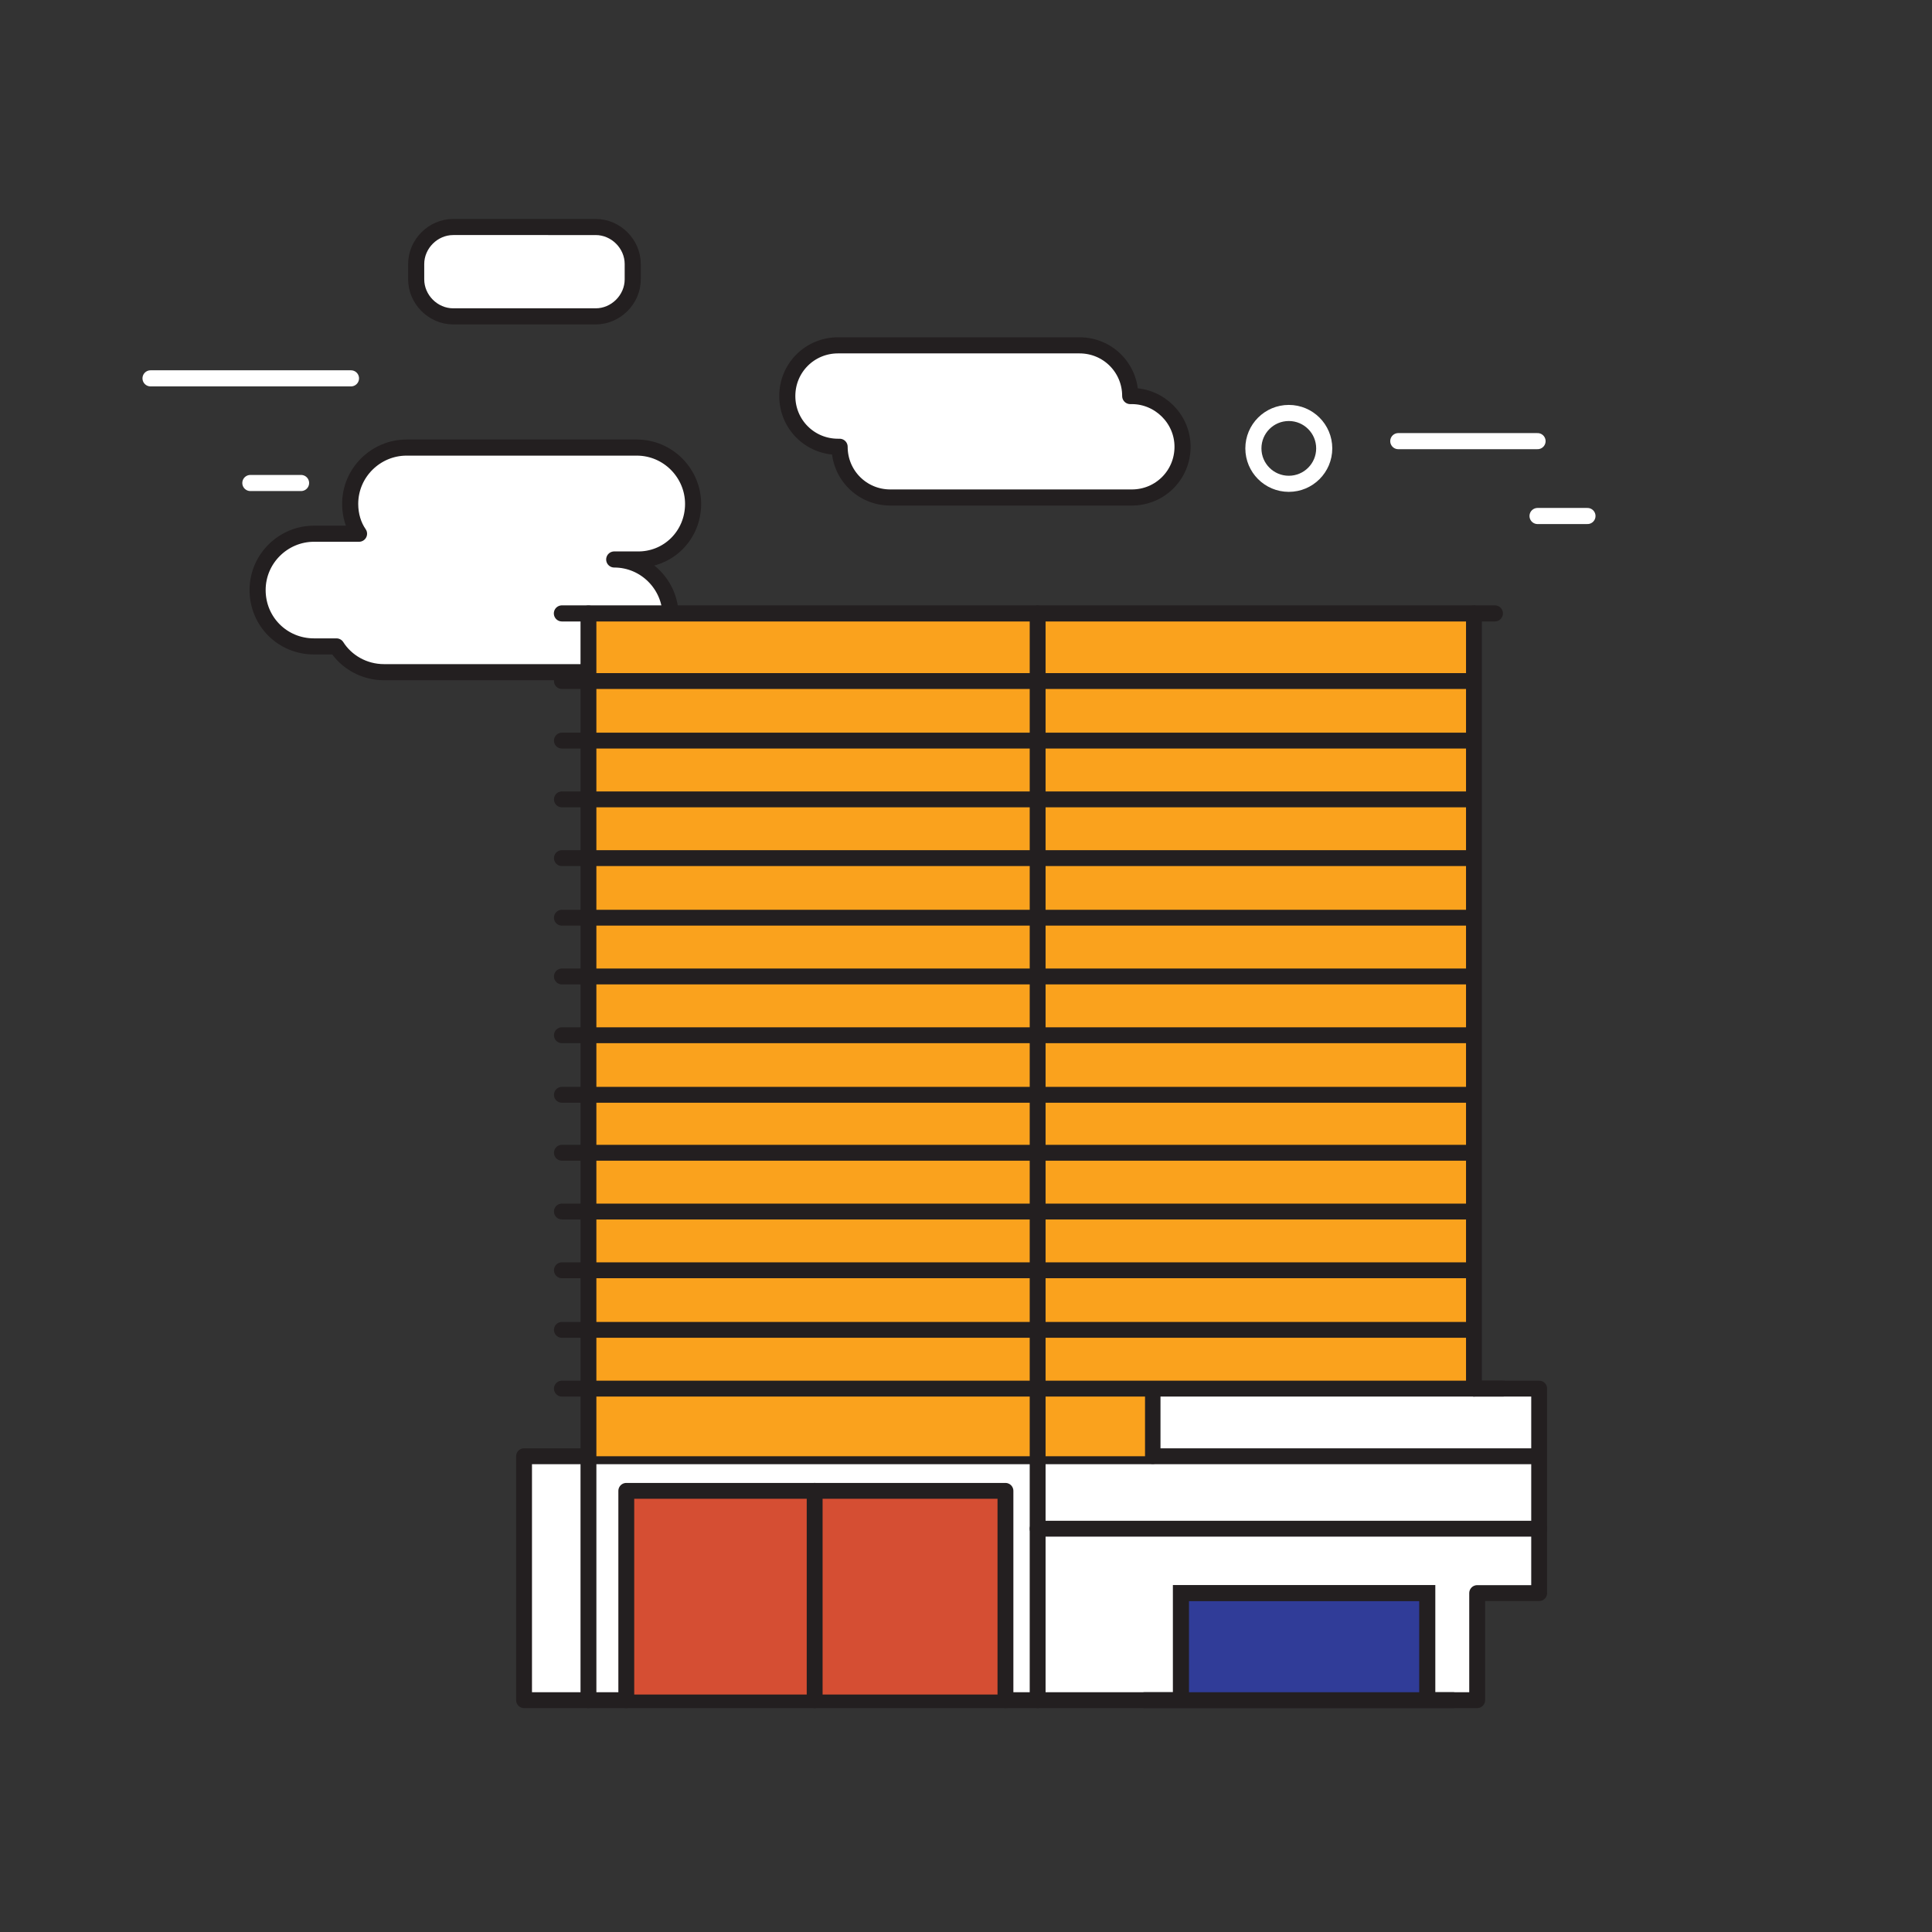
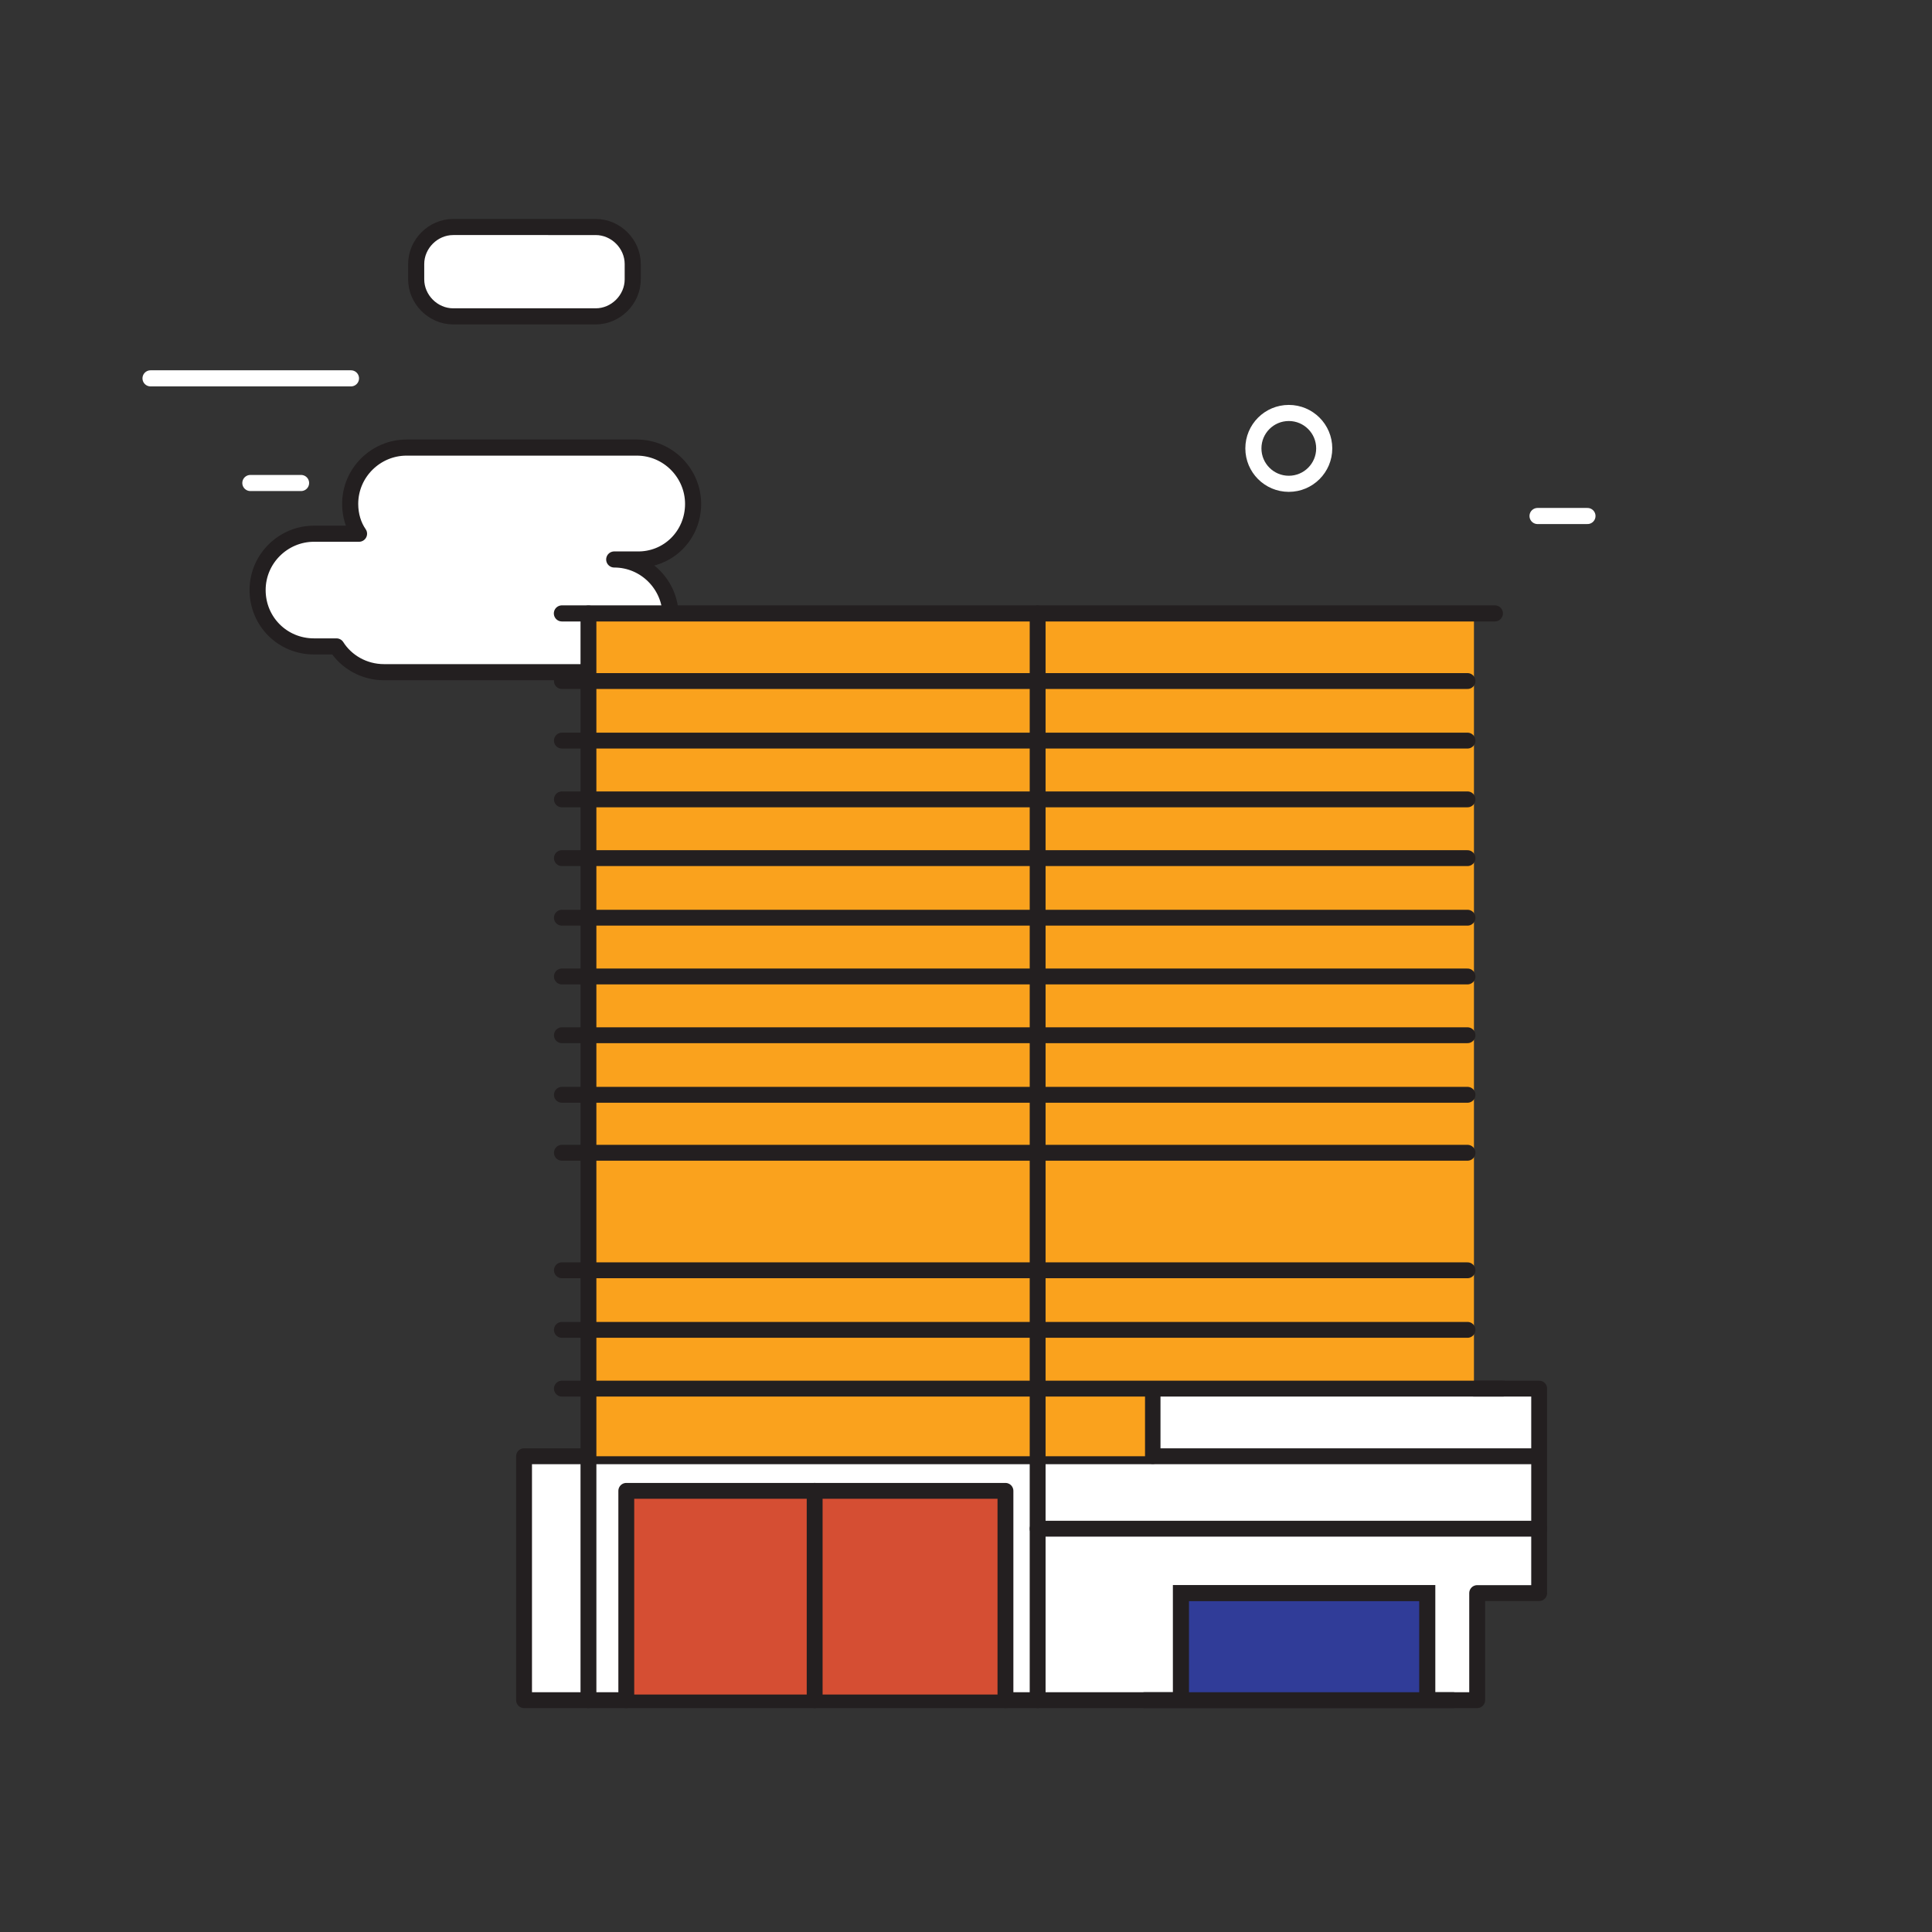
<svg xmlns="http://www.w3.org/2000/svg" version="1.1" id="Layer_1" x="0px" y="0px" viewBox="0 0 240 240" style="enable-background:new 0 0 240 240;" xml:space="preserve">
  <rect x="0" y="0" width="240" height="240" fill="#333333" stroke="none" />
  <style type="text/css">
	.st0{fill:#FFFFFF;stroke:#231F20;stroke-width:2;stroke-linejoin:round;stroke-miterlimit:10;}
	.st1{fill:#FFFFFF;stroke:#231F20;stroke-width:2;stroke-miterlimit:10;}
	.st2{fill:none;stroke:#FFFFFF;stroke-width:2;stroke-linecap:round;stroke-linejoin:round;stroke-miterlimit:10;}
	.st3{fill:#FFFFFF;}
	.st4{fill:#FFFFFF;stroke:#231F20;stroke-width:1.97;stroke-linecap:round;stroke-linejoin:round;stroke-miterlimit:10;}
	.st5{fill:#303C98;stroke:#231F20;stroke-width:2;stroke-miterlimit:10;}
	.st6{fill:#FAA21D;}
	.st7{fill:#D54E33;}
	.st8{fill:none;stroke:#231F20;stroke-width:2;stroke-linecap:round;stroke-linejoin:round;stroke-miterlimit:10;}
	.st9{fill:none;stroke:#231F20;stroke-width:1.97;stroke-linecap:round;stroke-linejoin:round;stroke-miterlimit:10;}
	.st10{fill:none;stroke:#231F20;stroke-width:1.921;stroke-linecap:round;stroke-linejoin:round;stroke-miterlimit:10;}
</style>
  <g id="XMLID_2_">
    <path id="XMLID_40_" class="st0" d="M86.1,62.6c0-3.8-3.1-7-7-7H50.5c-3.8,0-7,3.1-7,7c0,1.4,0.4,2.7,1.1,3.7H39c-3.8,0-7,3.1-7,7   s3.1,7,7,7h2.8c1.2,1.9,3.4,3.2,5.9,3.2h28.6c3.8,0,7-3.1,7-7c0-3.8-3.1-7-7-7h2.8C83,69.6,86.1,66.5,86.1,62.6z" />
-     <path id="XMLID_39_" class="st0" d="M140.6,49.2h-0.2c0-3.5-2.8-6.3-6.3-6.3h-30c-3.5,0-6.3,2.8-6.3,6.3s2.8,6.3,6.3,6.3h0.2   c0,3.5,2.8,6.3,6.3,6.3h30c3.5,0,6.3-2.8,6.3-6.3S144,49.2,140.6,49.2z" />
    <path id="XMLID_38_" class="st1" d="M74,39.3H56.3c-2.5,0-4.6-2.1-4.6-4.6v-1.9c0-2.5,2.1-4.6,4.6-4.6H74c2.5,0,4.6,2.1,4.6,4.6   v1.9C78.6,37.2,76.5,39.3,74,39.3z" />
-     <line id="XMLID_37_" class="st2" x1="173.7" y1="54.8" x2="191" y2="54.8" />
    <line id="XMLID_36_" class="st2" x1="191" y1="64.1" x2="197.2" y2="64.1" />
    <line id="XMLID_35_" class="st2" x1="31.1" y1="60" x2="37.4" y2="60" />
    <line id="XMLID_34_" class="st2" x1="18.7" y1="47" x2="43.6" y2="47" />
    <circle id="XMLID_33_" class="st2" cx="160.1" cy="55.7" r="4.4" />
    <g id="XMLID_3_">
      <rect id="XMLID_32_" x="140.5" y="172.5" class="st3" width="50.8" height="9.4" />
      <g id="XMLID_5_">
        <polyline id="XMLID_31_" class="st4" points="183.1,172.5 191.2,172.5 191.2,180.9 182.3,180.9 65.1,180.9 65.1,211.2      183.5,211.2 183.5,197.9 191.2,197.9 191.2,191.2 191.2,188.5 191.2,180.9    " />
        <polyline id="XMLID_30_" class="st5" points="177.3,210.9 177.3,197.9 146.7,197.9 146.7,211.2    " />
        <rect id="XMLID_29_" x="73.1" y="172.5" class="st6" width="70.1" height="8.4" />
        <rect id="XMLID_28_" x="73.1" y="76.2" class="st6" width="110" height="96.3" />
        <rect id="XMLID_27_" x="77.8" y="185.2" class="st7" width="46.8" height="25.3" />
        <line id="XMLID_26_" class="st8" x1="69.8" y1="76.2" x2="185.7" y2="76.2" />
        <line id="XMLID_25_" class="st9" x1="69.8" y1="84.6" x2="182.3" y2="84.6" />
        <line id="XMLID_24_" class="st9" x1="69.8" y1="92" x2="182.3" y2="92" />
        <line id="XMLID_23_" class="st9" x1="69.8" y1="99.3" x2="182.3" y2="99.3" />
        <line id="XMLID_22_" class="st9" x1="69.8" y1="106.6" x2="182.3" y2="106.6" />
        <line id="XMLID_21_" class="st9" x1="69.8" y1="114" x2="182.3" y2="114" />
        <line id="XMLID_20_" class="st9" x1="69.8" y1="121.3" x2="182.3" y2="121.3" />
        <line id="XMLID_19_" class="st9" x1="69.8" y1="128.6" x2="182.3" y2="128.6" />
        <line id="XMLID_18_" class="st9" x1="69.8" y1="136" x2="182.3" y2="136" />
        <line id="XMLID_17_" class="st9" x1="69.8" y1="143.2" x2="182.3" y2="143.2" />
-         <line id="XMLID_16_" class="st9" x1="69.8" y1="150.5" x2="182.3" y2="150.5" />
        <line id="XMLID_15_" class="st9" x1="69.8" y1="157.8" x2="182.3" y2="157.8" />
        <line id="XMLID_14_" class="st9" x1="69.8" y1="165.2" x2="182.3" y2="165.2" />
        <line id="XMLID_13_" class="st9" x1="69.8" y1="172.5" x2="186.7" y2="172.5" />
        <line id="XMLID_12_" class="st9" x1="128.9" y1="76.2" x2="128.9" y2="211.2" />
        <line id="XMLID_11_" class="st9" x1="73.1" y1="76.2" x2="73.1" y2="211.2" />
-         <line id="XMLID_10_" class="st9" x1="183.1" y1="76.2" x2="183.1" y2="172.5" />
        <polyline id="XMLID_9_" class="st9" points="77.8,211.2 77.8,185.2 124.9,185.2 124.9,211.2    " />
        <line id="XMLID_8_" class="st9" x1="101.2" y1="185.2" x2="101.2" y2="211.2" />
        <line id="XMLID_7_" class="st9" x1="191.2" y1="189.9" x2="128.9" y2="189.9" />
        <line id="XMLID_6_" class="st10" x1="143.2" y1="172.9" x2="143.2" y2="180.9" />
      </g>
      <line id="XMLID_4_" class="st9" x1="142.2" y1="211.2" x2="180.5" y2="211.2" />
    </g>
  </g>
</svg>